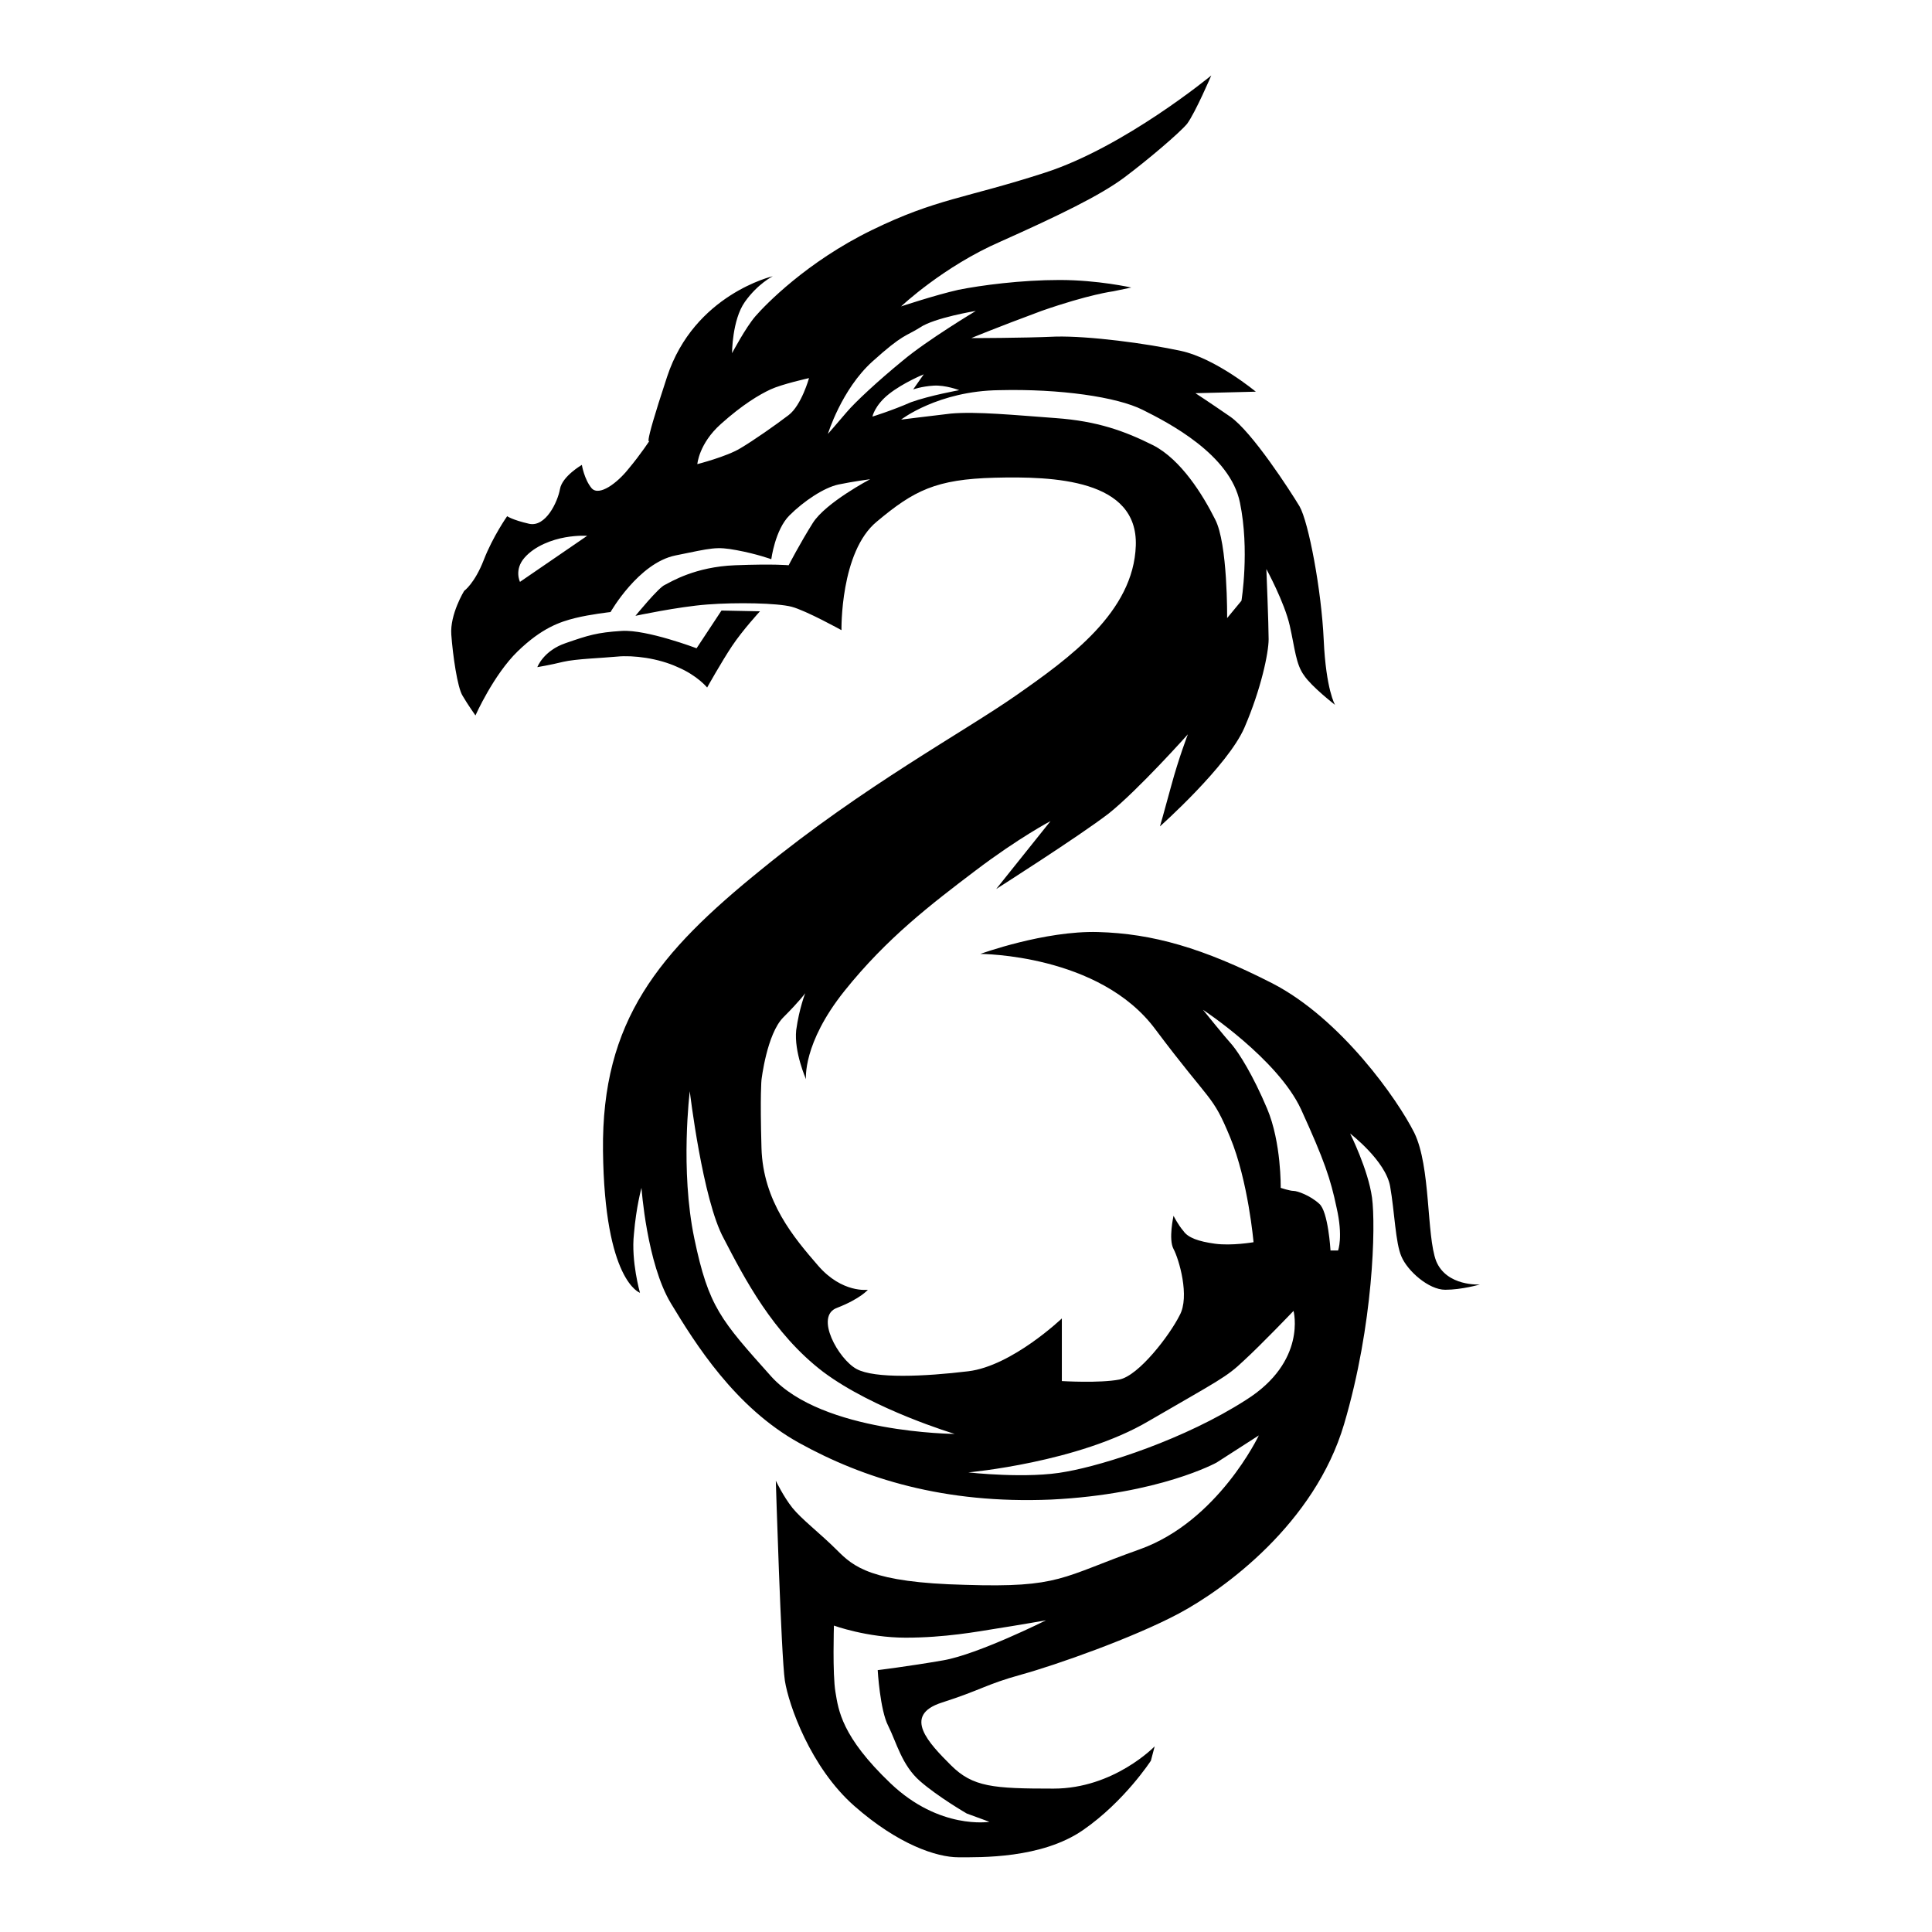
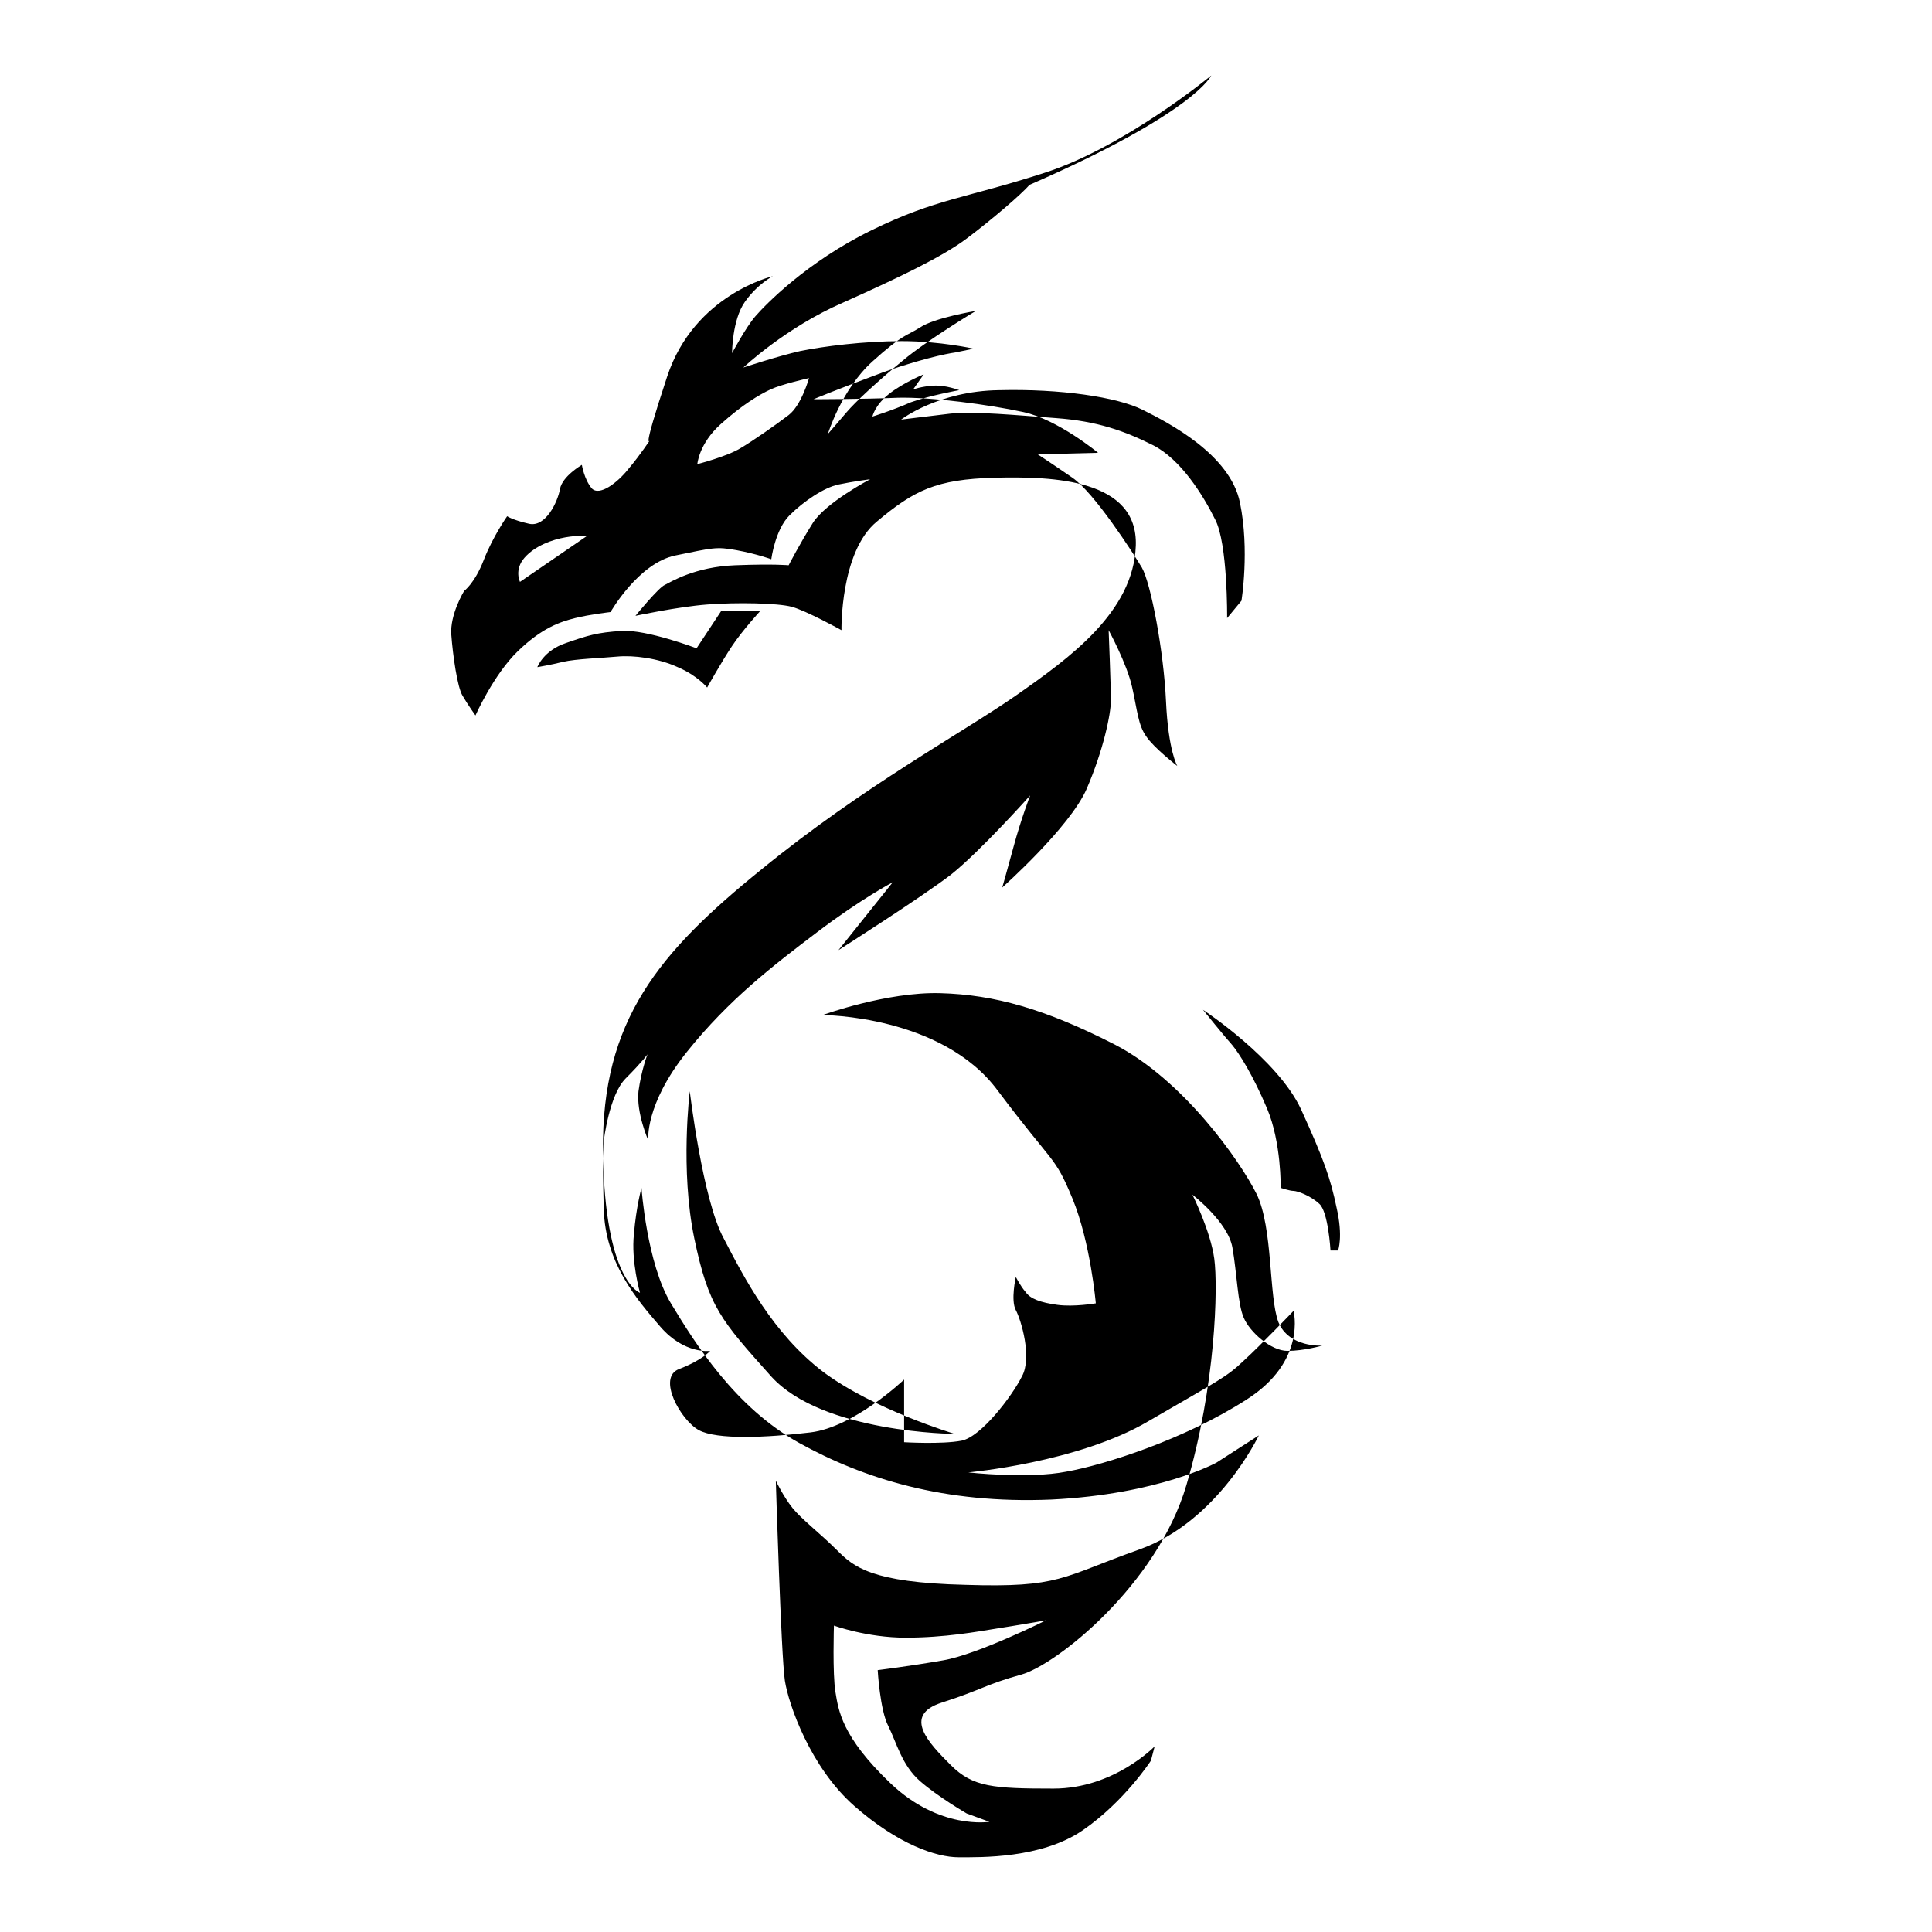
<svg xmlns="http://www.w3.org/2000/svg" version="1.1" x="0px" y="0px" viewBox="0 0 256 256" enable-background="new 0 0 256 256" xml:space="preserve">
  <g>
    <g>
-       <path fill="#000000" d="M160.5,10c0,0-11.5,9.5-22.1,12.9c-10.5,3.4-14.3,3.4-22.9,7.6c-8.6,4.2-14.1,9.9-15.4,11.4c-1.3,1.5-3.1,4.9-3.1,4.9s0-4.4,1.7-6.8c1.7-2.4,3.7-3.4,3.7-3.4S92,39,88.4,49.9c-3.6,10.9-2.2,8.3-2.2,8.3s-1.3,2-2.9,3.9c-1.5,1.9-3.9,3.7-4.9,2.6c-1-1.2-1.3-3.1-1.3-3.1s-2.6,1.5-2.9,3.2c-0.3,1.7-1.9,5.1-4.1,4.6s-2.9-1-2.9-1s-1.9,2.7-3.1,5.8c-1.2,3.1-2.6,4.1-2.6,4.1s-1.9,3.1-1.7,5.8c0.2,2.7,0.8,7,1.5,8.1c0.7,1.2,1.7,2.6,1.7,2.6s2.4-5.4,5.6-8.5c3.2-3.1,5.6-3.9,7.6-4.4c2-0.5,4.7-0.8,4.7-0.8s3.7-6.5,8.6-7.5c4.9-1,5.4-1.2,8.1-0.7c2.7,0.5,4.6,1.2,4.6,1.2s0.5-3.9,2.4-5.8c1.9-1.9,4.6-3.7,6.5-4.1s4.2-0.7,4.2-0.7s-5.9,3.1-7.6,5.8c-1.7,2.7-3.2,5.6-3.2,5.6s-1.9-0.2-7.1,0c-5.3,0.2-8.5,2.2-9.3,2.6c-0.8,0.3-3.9,4.1-3.9,4.1s5.6-1.2,9.5-1.5c3.9-0.3,9.3-0.2,11.2,0.3c1.9,0.5,6.6,3.1,6.6,3.1s-0.2-10.4,4.7-14.4c4.9-4.1,7.8-5.6,15.6-5.8c7.8-0.2,19,0.2,18.7,9c-0.3,8.8-8.8,14.9-15.8,19.8c-7,4.9-20.2,12-33.8,23.1c-13.6,11-21.2,20-21,37.3c0.2,17.3,4.9,18.8,4.9,18.8s-1.2-4.2-0.8-7.8c0.3-3.6,1-6.1,1-6.1s0.7,10,3.9,15.3c3.2,5.3,8.5,13.8,17,18.5c8.5,4.7,19.2,8.1,33.4,7.5c14.3-0.7,21.9-4.9,21.9-4.9l5.6-3.6c0,0-5.4,11.4-15.8,15.1c-10.4,3.7-10.5,5.1-23.1,4.7c-12.5-0.3-14.8-2.4-17-4.6c-2.2-2.2-4.7-4.1-5.9-5.6c-1.2-1.5-2.2-3.6-2.2-3.6s0.7,23.2,1.2,26.5c0.5,3.2,3.4,11.5,9.2,16.6c5.8,5.1,10.9,6.8,13.8,6.8c2.9,0,11,0.2,16.5-3.6s9-9.2,9-9.2l0.5-1.9c0,0-5.4,5.6-13.4,5.6c-8,0-10.7-0.2-13.6-3.1c-2.9-2.9-6.5-6.6-1.2-8.3c5.3-1.7,5.8-2.4,10.5-3.7c4.7-1.3,14.9-4.9,20.9-8.1s18-11.9,21.9-25.1c3.9-13.2,4.2-26.3,3.7-30c-0.5-3.7-2.9-8.5-2.9-8.5s4.7,3.6,5.3,7s0.7,7.5,1.5,9.3c0.8,1.9,3.6,4.4,5.8,4.4c2.2,0,4.6-0.7,4.6-0.7s-4.4,0.3-5.8-3.1c-1.3-3.4-0.7-12.5-2.9-17c-2.2-4.4-9.7-15.1-18.8-19.8c-9.2-4.7-15.9-6.6-23.1-6.8c-7.1-0.2-15.6,2.9-15.6,2.9s15.8,0,23.2,10c7.5,10,7.5,8.5,9.9,14.3c2.4,5.8,3.1,13.9,3.1,13.9s-2.9,0.5-5.1,0.2c-2.2-0.3-3.6-0.8-4.2-1.7c-0.7-0.8-1.3-2-1.3-2s-0.7,3.1,0,4.4c0.7,1.3,2.2,6.3,0.8,8.8c-1.3,2.6-5.4,8-8,8.5c-2.6,0.5-7.6,0.2-7.6,0.2v-8.3c0,0-6.6,6.3-12.4,7c-5.8,0.7-12.4,1-14.8-0.3c-2.4-1.3-5.6-7-2.6-8.1c3.1-1.2,4.1-2.4,4.1-2.4s-3.4,0.5-6.6-3.2c-3.2-3.7-7.3-8.5-7.5-15.6c-0.2-7.1,0-9,0-9s0.7-6.1,2.9-8.3c2.2-2.2,2.9-3.2,2.9-3.2s-0.8,2-1.2,4.9c-0.3,2.9,1.3,6.5,1.3,6.5s-0.5-4.7,5.1-11.7c5.6-7,11.5-11.5,17.3-15.9c5.8-4.4,10-6.6,10-6.6l-7.2,9c0,0,11-7,14.9-10c3.9-3.1,10.5-10.5,10.5-10.5s-1.2,3.1-2.2,6.8c-1,3.7-1.5,5.4-1.5,5.4s9-8,11.2-13.1c2.2-5.1,3.2-9.9,3.2-11.7c0-1.9-0.3-9.3-0.3-9.3s2.4,4.4,3.1,7.5c0.7,3.1,0.8,5.1,1.9,6.6c1,1.5,4.1,3.9,4.1,3.9s-1.2-2-1.5-8.6c-0.3-6.6-2-15.6-3.2-17.7c-1.2-2-6.3-9.9-9.2-11.9c-2.9-2-4.6-3.1-4.6-3.1l8-0.2c0,0-5.3-4.4-9.9-5.4c-4.6-1-12.2-2-16.6-1.9c-4.4,0.2-11.2,0.2-11.2,0.2s3.1-1.3,9.3-3.6c6.3-2.2,9.5-2.6,9.5-2.6l2.4-0.5c0,0-4.4-1-9.5-1c-5.1,0-10.4,0.7-13.4,1.3c-3.1,0.7-7.6,2.2-7.6,2.2s5.6-5.3,13.2-8.6c7.6-3.4,13.2-6.1,16.4-8.5c3.2-2.4,7.3-5.9,8.3-7.1C158.4,14.9,160.5,10,160.5,10L160.5,10z M95.6,80.9l5.1,0.1c0,0-2.3,2.5-3.7,4.6c-1.4,2.1-3.3,5.5-3.3,5.5s-1.3-1.6-3.9-2.7c-2.6-1.2-5.9-1.6-8-1.4c-2.1,0.2-5.5,0.3-7.2,0.7c-1.6,0.4-3.4,0.7-3.4,0.7s0.8-2.2,3.8-3.2c2.9-1,4.1-1.4,7.4-1.6c3.3-0.2,9.9,2.3,9.9,2.3L95.6,80.9L95.6,80.9z M162.6,81.9c0,0,0.1-9.9-1.6-13.1c-1.6-3.2-4.5-7.9-8.2-9.8c-3.8-1.9-7.4-3.2-12.9-3.6c-5.5-0.4-10.5-0.9-13.9-0.6c-3.4,0.4-6.6,0.8-6.6,0.8s4.9-3.8,13-3.9c8.1-0.2,15.6,0.9,19,2.6c3.4,1.7,11.6,5.9,12.9,12.3c1.3,6.3,0.2,13,0.2,13L162.6,81.9L162.6,81.9z M171.4,173.7c0,0,1.8,6.7-6.3,11.8c-8.1,5.2-18.7,8.6-23.8,9.5c-5.1,1-13,0.1-13,0.1s14.6-1.3,23.9-6.8c9.3-5.4,10.3-5.8,12.6-8C167.1,178.2,171.4,173.7,171.4,173.7L171.4,173.7z M131.1,241.4c0,0-6.6,1.1-13.1-5.1c-6.5-6.2-6.9-9.7-7.3-12.1c-0.4-2.4-0.2-8.8-0.2-8.8s4.4,1.6,9.5,1.6c5.2,0,9.5-0.8,12-1.2c2.6-0.4,6.6-1.1,6.6-1.1s-9,4.5-13.6,5.3c-4.6,0.8-8.7,1.3-8.7,1.3s0.3,5.3,1.4,7.4c1.1,2.2,1.8,5.2,4.2,7.3c2.4,2.1,6.2,4.3,6.2,4.3L131.1,241.4L131.1,241.4z M126.5,190c0,0-17.5-0.1-24.3-7.6c-6.7-7.5-8.3-9.2-10.2-18.3c-1.9-9.1-0.6-19.5-0.6-19.5s1.7,14.4,4.5,19.5c2.7,5.2,6.5,12.6,13.2,17.7C115.8,186.8,126.5,190,126.5,190L126.5,190z M169.7,157.4c0,0,0.1-6-1.8-10.5c-1.9-4.5-3.7-7.3-4.6-8.4c-1-1.1-3.9-4.7-3.9-4.7s9.9,6.5,13,13.2c3.1,6.8,3.9,9.2,4.7,13c0.9,3.9,0.2,5.7,0.2,5.7h-1c0,0-0.3-5.2-1.5-6.2c-1.2-1.1-2.9-1.7-3.4-1.7S169.7,157.4,169.7,157.4L169.7,157.4z M109.7,57.5c0,0,1.8-5.9,5.9-9.6c4.1-3.7,4.4-3.3,6.3-4.5c1.9-1.3,7.4-2.2,7.4-2.2s-6.5,3.9-9.7,6.6c-3.3,2.7-6.3,5.5-7.4,6.8C111.1,55.9,109.7,57.5,109.7,57.5L109.7,57.5z M92.4,61.5c0,0,0.2-2.7,3.1-5.3c2.9-2.6,5.1-3.9,6.6-4.6c1.5-0.7,5.1-1.5,5.1-1.5s-1,3.6-2.7,4.9c-1.7,1.3-4.7,3.4-6.4,4.4C96.3,60.5,92.4,61.5,92.4,61.5L92.4,61.5z M68.9,77.1c0,0-0.8-1.6,0.6-3.2c1.4-1.6,3.7-2.4,5.4-2.7c1.7-0.3,2.9-0.2,2.9-0.2L68.9,77.1L68.9,77.1z M115.6,55.2c0,0,0.3-1.5,2.2-3s4.6-2.6,4.6-2.6l-1.4,2c0,0,1.1-0.4,2.7-0.5c1.6-0.1,3.4,0.6,3.4,0.6s-3.9,0.7-6.4,1.6C118.2,54.4,115.6,55.2,115.6,55.2L115.6,55.2z" />
+       <path fill="#000000" d="M160.5,10c0,0-11.5,9.5-22.1,12.9c-10.5,3.4-14.3,3.4-22.9,7.6c-8.6,4.2-14.1,9.9-15.4,11.4c-1.3,1.5-3.1,4.9-3.1,4.9s0-4.4,1.7-6.8c1.7-2.4,3.7-3.4,3.7-3.4S92,39,88.4,49.9c-3.6,10.9-2.2,8.3-2.2,8.3s-1.3,2-2.9,3.9c-1.5,1.9-3.9,3.7-4.9,2.6c-1-1.2-1.3-3.1-1.3-3.1s-2.6,1.5-2.9,3.2c-0.3,1.7-1.9,5.1-4.1,4.6s-2.9-1-2.9-1s-1.9,2.7-3.1,5.8c-1.2,3.1-2.6,4.1-2.6,4.1s-1.9,3.1-1.7,5.8c0.2,2.7,0.8,7,1.5,8.1c0.7,1.2,1.7,2.6,1.7,2.6s2.4-5.4,5.6-8.5c3.2-3.1,5.6-3.9,7.6-4.4c2-0.5,4.7-0.8,4.7-0.8s3.7-6.5,8.6-7.5c4.9-1,5.4-1.2,8.1-0.7c2.7,0.5,4.6,1.2,4.6,1.2s0.5-3.9,2.4-5.8c1.9-1.9,4.6-3.7,6.5-4.1s4.2-0.7,4.2-0.7s-5.9,3.1-7.6,5.8c-1.7,2.7-3.2,5.6-3.2,5.6s-1.9-0.2-7.1,0c-5.3,0.2-8.5,2.2-9.3,2.6c-0.8,0.3-3.9,4.1-3.9,4.1s5.6-1.2,9.5-1.5c3.9-0.3,9.3-0.2,11.2,0.3c1.9,0.5,6.6,3.1,6.6,3.1s-0.2-10.4,4.7-14.4c4.9-4.1,7.8-5.6,15.6-5.8c7.8-0.2,19,0.2,18.7,9c-0.3,8.8-8.8,14.9-15.8,19.8c-7,4.9-20.2,12-33.8,23.1c-13.6,11-21.2,20-21,37.3c0.2,17.3,4.9,18.8,4.9,18.8s-1.2-4.2-0.8-7.8c0.3-3.6,1-6.1,1-6.1s0.7,10,3.9,15.3c3.2,5.3,8.5,13.8,17,18.5c8.5,4.7,19.2,8.1,33.4,7.5c14.3-0.7,21.9-4.9,21.9-4.9l5.6-3.6c0,0-5.4,11.4-15.8,15.1c-10.4,3.7-10.5,5.1-23.1,4.7c-12.5-0.3-14.8-2.4-17-4.6c-2.2-2.2-4.7-4.1-5.9-5.6c-1.2-1.5-2.2-3.6-2.2-3.6s0.7,23.2,1.2,26.5c0.5,3.2,3.4,11.5,9.2,16.6c5.8,5.1,10.9,6.8,13.8,6.8c2.9,0,11,0.2,16.5-3.6s9-9.2,9-9.2l0.5-1.9c0,0-5.4,5.6-13.4,5.6c-8,0-10.7-0.2-13.6-3.1c-2.9-2.9-6.5-6.6-1.2-8.3c5.3-1.7,5.8-2.4,10.5-3.7s18-11.9,21.9-25.1c3.9-13.2,4.2-26.3,3.7-30c-0.5-3.7-2.9-8.5-2.9-8.5s4.7,3.6,5.3,7s0.7,7.5,1.5,9.3c0.8,1.9,3.6,4.4,5.8,4.4c2.2,0,4.6-0.7,4.6-0.7s-4.4,0.3-5.8-3.1c-1.3-3.4-0.7-12.5-2.9-17c-2.2-4.4-9.7-15.1-18.8-19.8c-9.2-4.7-15.9-6.6-23.1-6.8c-7.1-0.2-15.6,2.9-15.6,2.9s15.8,0,23.2,10c7.5,10,7.5,8.5,9.9,14.3c2.4,5.8,3.1,13.9,3.1,13.9s-2.9,0.5-5.1,0.2c-2.2-0.3-3.6-0.8-4.2-1.7c-0.7-0.8-1.3-2-1.3-2s-0.7,3.1,0,4.4c0.7,1.3,2.2,6.3,0.8,8.8c-1.3,2.6-5.4,8-8,8.5c-2.6,0.5-7.6,0.2-7.6,0.2v-8.3c0,0-6.6,6.3-12.4,7c-5.8,0.7-12.4,1-14.8-0.3c-2.4-1.3-5.6-7-2.6-8.1c3.1-1.2,4.1-2.4,4.1-2.4s-3.4,0.5-6.6-3.2c-3.2-3.7-7.3-8.5-7.5-15.6c-0.2-7.1,0-9,0-9s0.7-6.1,2.9-8.3c2.2-2.2,2.9-3.2,2.9-3.2s-0.8,2-1.2,4.9c-0.3,2.9,1.3,6.5,1.3,6.5s-0.5-4.7,5.1-11.7c5.6-7,11.5-11.5,17.3-15.9c5.8-4.4,10-6.6,10-6.6l-7.2,9c0,0,11-7,14.9-10c3.9-3.1,10.5-10.5,10.5-10.5s-1.2,3.1-2.2,6.8c-1,3.7-1.5,5.4-1.5,5.4s9-8,11.2-13.1c2.2-5.1,3.2-9.9,3.2-11.7c0-1.9-0.3-9.3-0.3-9.3s2.4,4.4,3.1,7.5c0.7,3.1,0.8,5.1,1.9,6.6c1,1.5,4.1,3.9,4.1,3.9s-1.2-2-1.5-8.6c-0.3-6.6-2-15.6-3.2-17.7c-1.2-2-6.3-9.9-9.2-11.9c-2.9-2-4.6-3.1-4.6-3.1l8-0.2c0,0-5.3-4.4-9.9-5.4c-4.6-1-12.2-2-16.6-1.9c-4.4,0.2-11.2,0.2-11.2,0.2s3.1-1.3,9.3-3.6c6.3-2.2,9.5-2.6,9.5-2.6l2.4-0.5c0,0-4.4-1-9.5-1c-5.1,0-10.4,0.7-13.4,1.3c-3.1,0.7-7.6,2.2-7.6,2.2s5.6-5.3,13.2-8.6c7.6-3.4,13.2-6.1,16.4-8.5c3.2-2.4,7.3-5.9,8.3-7.1C158.4,14.9,160.5,10,160.5,10L160.5,10z M95.6,80.9l5.1,0.1c0,0-2.3,2.5-3.7,4.6c-1.4,2.1-3.3,5.5-3.3,5.5s-1.3-1.6-3.9-2.7c-2.6-1.2-5.9-1.6-8-1.4c-2.1,0.2-5.5,0.3-7.2,0.7c-1.6,0.4-3.4,0.7-3.4,0.7s0.8-2.2,3.8-3.2c2.9-1,4.1-1.4,7.4-1.6c3.3-0.2,9.9,2.3,9.9,2.3L95.6,80.9L95.6,80.9z M162.6,81.9c0,0,0.1-9.9-1.6-13.1c-1.6-3.2-4.5-7.9-8.2-9.8c-3.8-1.9-7.4-3.2-12.9-3.6c-5.5-0.4-10.5-0.9-13.9-0.6c-3.4,0.4-6.6,0.8-6.6,0.8s4.9-3.8,13-3.9c8.1-0.2,15.6,0.9,19,2.6c3.4,1.7,11.6,5.9,12.9,12.3c1.3,6.3,0.2,13,0.2,13L162.6,81.9L162.6,81.9z M171.4,173.7c0,0,1.8,6.7-6.3,11.8c-8.1,5.2-18.7,8.6-23.8,9.5c-5.1,1-13,0.1-13,0.1s14.6-1.3,23.9-6.8c9.3-5.4,10.3-5.8,12.6-8C167.1,178.2,171.4,173.7,171.4,173.7L171.4,173.7z M131.1,241.4c0,0-6.6,1.1-13.1-5.1c-6.5-6.2-6.9-9.7-7.3-12.1c-0.4-2.4-0.2-8.8-0.2-8.8s4.4,1.6,9.5,1.6c5.2,0,9.5-0.8,12-1.2c2.6-0.4,6.6-1.1,6.6-1.1s-9,4.5-13.6,5.3c-4.6,0.8-8.7,1.3-8.7,1.3s0.3,5.3,1.4,7.4c1.1,2.2,1.8,5.2,4.2,7.3c2.4,2.1,6.2,4.3,6.2,4.3L131.1,241.4L131.1,241.4z M126.5,190c0,0-17.5-0.1-24.3-7.6c-6.7-7.5-8.3-9.2-10.2-18.3c-1.9-9.1-0.6-19.5-0.6-19.5s1.7,14.4,4.5,19.5c2.7,5.2,6.5,12.6,13.2,17.7C115.8,186.8,126.5,190,126.5,190L126.5,190z M169.7,157.4c0,0,0.1-6-1.8-10.5c-1.9-4.5-3.7-7.3-4.6-8.4c-1-1.1-3.9-4.7-3.9-4.7s9.9,6.5,13,13.2c3.1,6.8,3.9,9.2,4.7,13c0.9,3.9,0.2,5.7,0.2,5.7h-1c0,0-0.3-5.2-1.5-6.2c-1.2-1.1-2.9-1.7-3.4-1.7S169.7,157.4,169.7,157.4L169.7,157.4z M109.7,57.5c0,0,1.8-5.9,5.9-9.6c4.1-3.7,4.4-3.3,6.3-4.5c1.9-1.3,7.4-2.2,7.4-2.2s-6.5,3.9-9.7,6.6c-3.3,2.7-6.3,5.5-7.4,6.8C111.1,55.9,109.7,57.5,109.7,57.5L109.7,57.5z M92.4,61.5c0,0,0.2-2.7,3.1-5.3c2.9-2.6,5.1-3.9,6.6-4.6c1.5-0.7,5.1-1.5,5.1-1.5s-1,3.6-2.7,4.9c-1.7,1.3-4.7,3.4-6.4,4.4C96.3,60.5,92.4,61.5,92.4,61.5L92.4,61.5z M68.9,77.1c0,0-0.8-1.6,0.6-3.2c1.4-1.6,3.7-2.4,5.4-2.7c1.7-0.3,2.9-0.2,2.9-0.2L68.9,77.1L68.9,77.1z M115.6,55.2c0,0,0.3-1.5,2.2-3s4.6-2.6,4.6-2.6l-1.4,2c0,0,1.1-0.4,2.7-0.5c1.6-0.1,3.4,0.6,3.4,0.6s-3.9,0.7-6.4,1.6C118.2,54.4,115.6,55.2,115.6,55.2L115.6,55.2z" />
    </g>
  </g>
</svg>